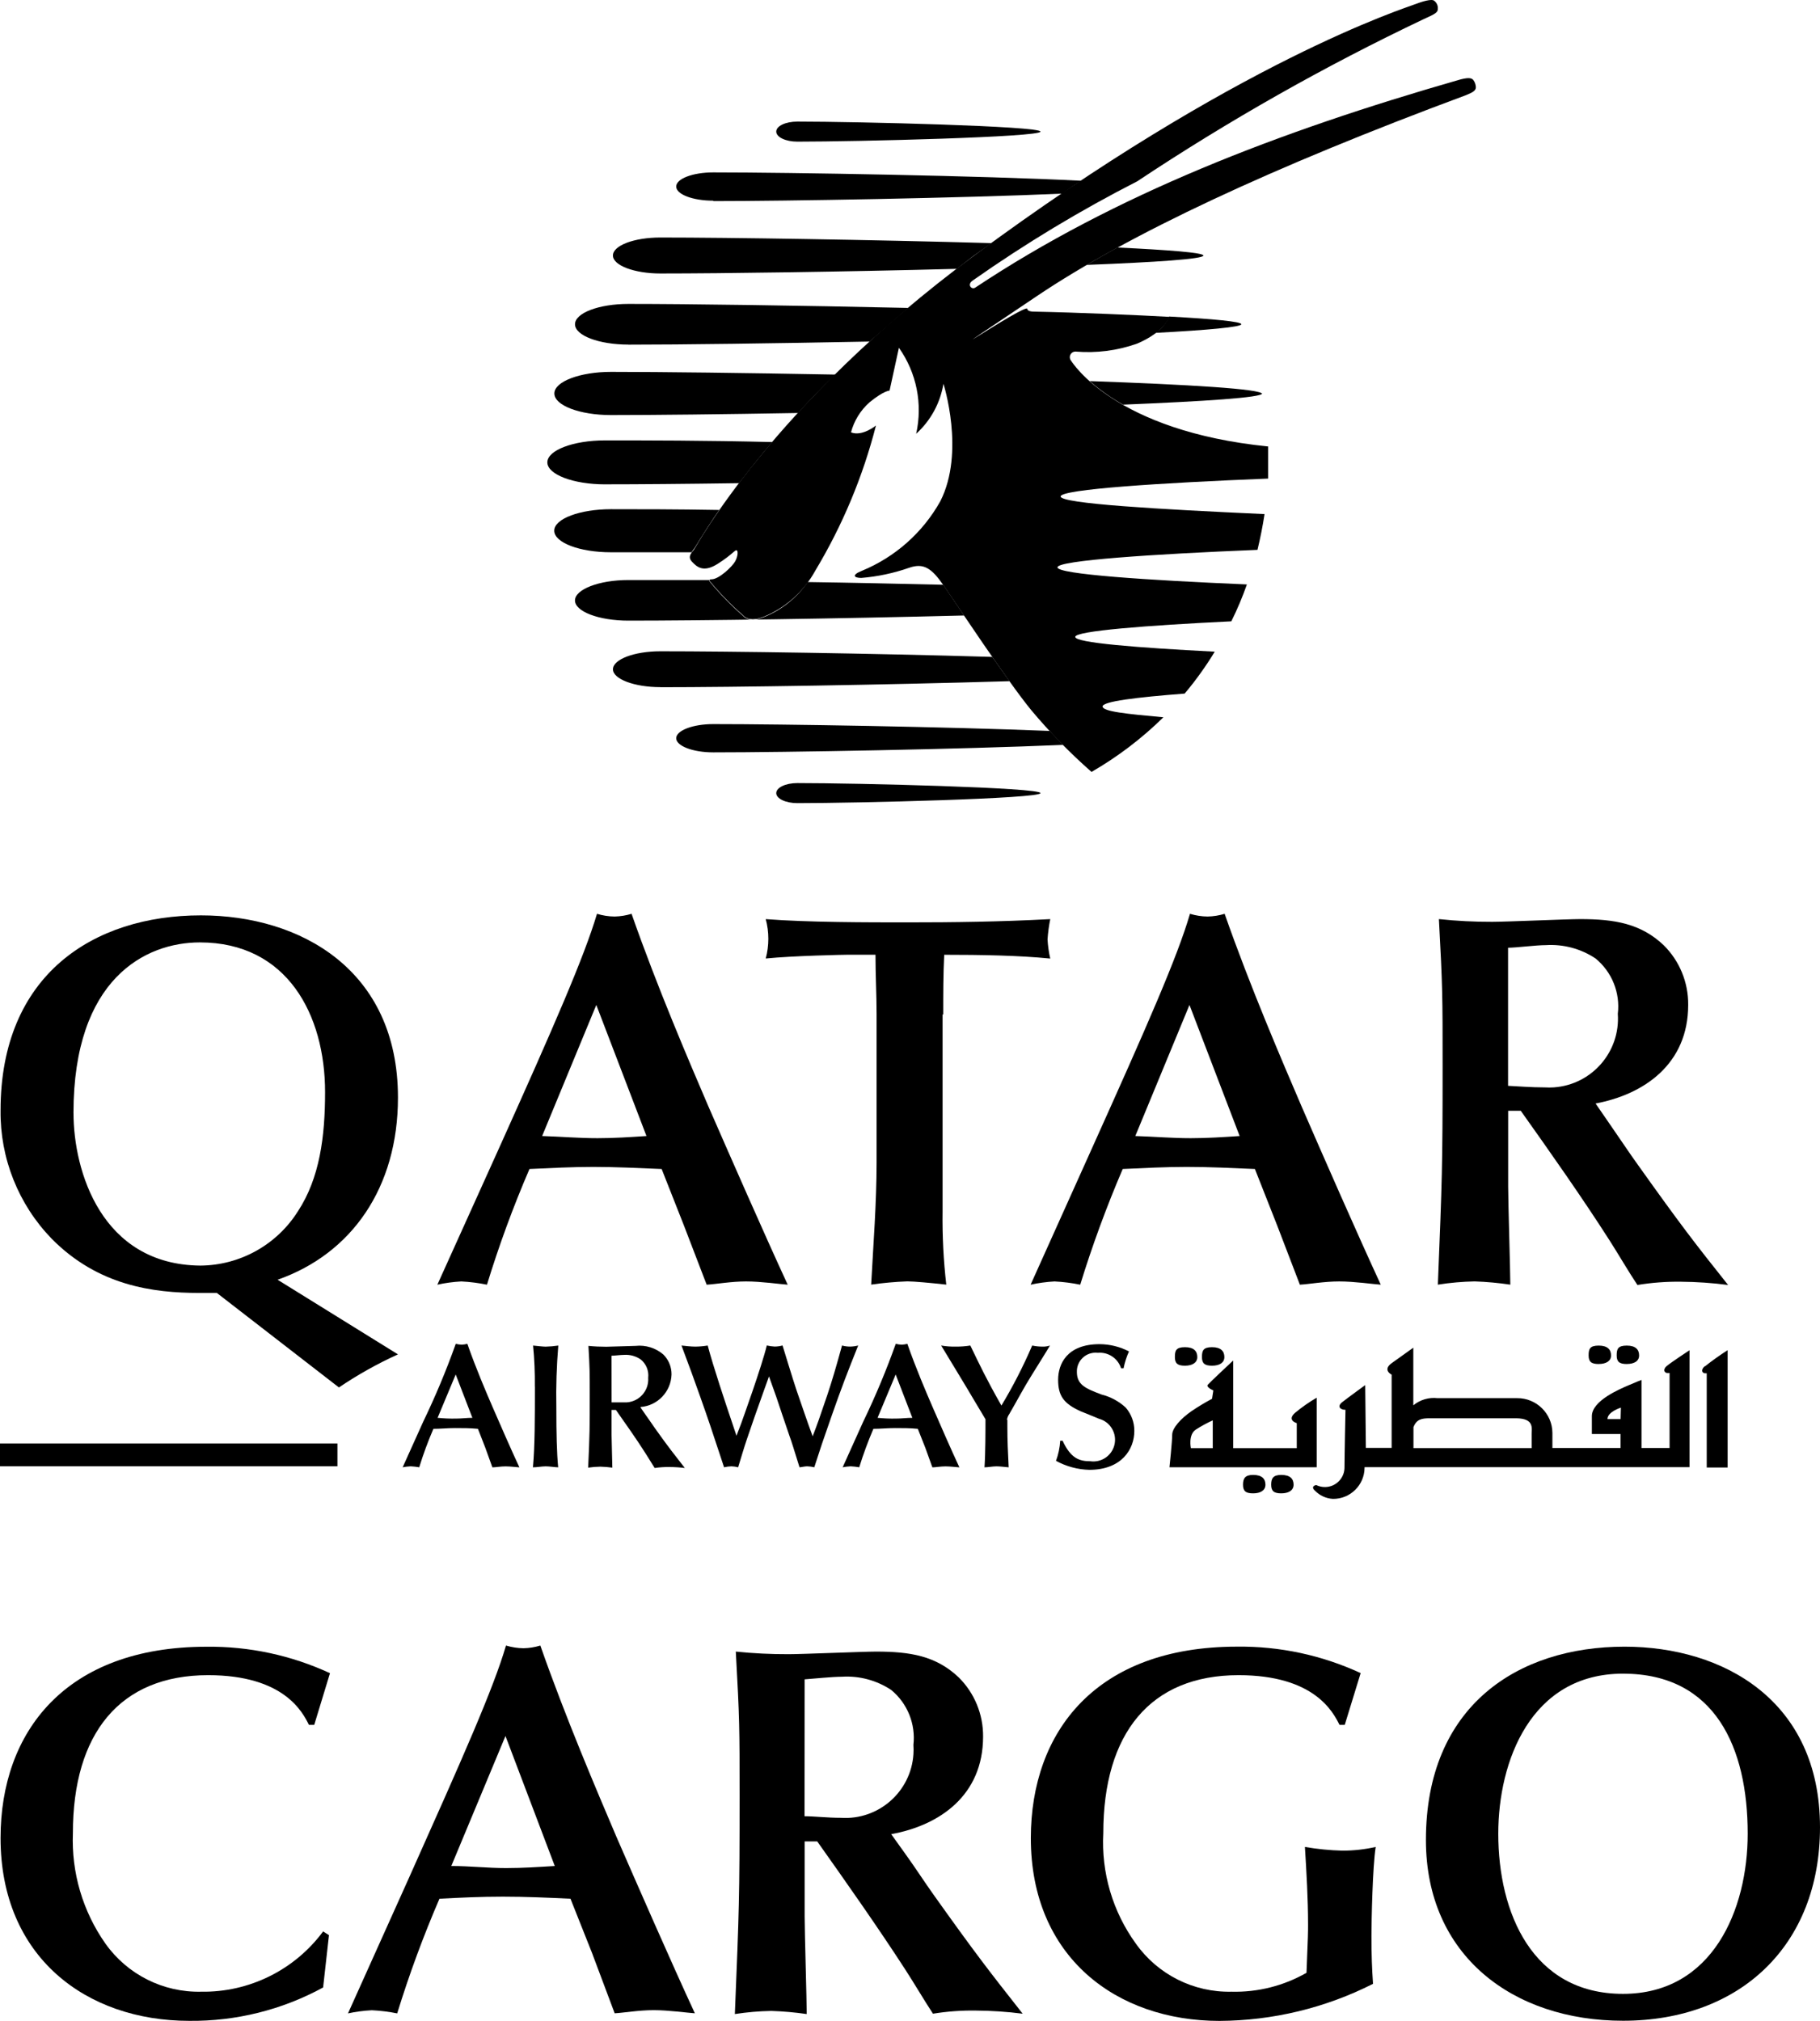
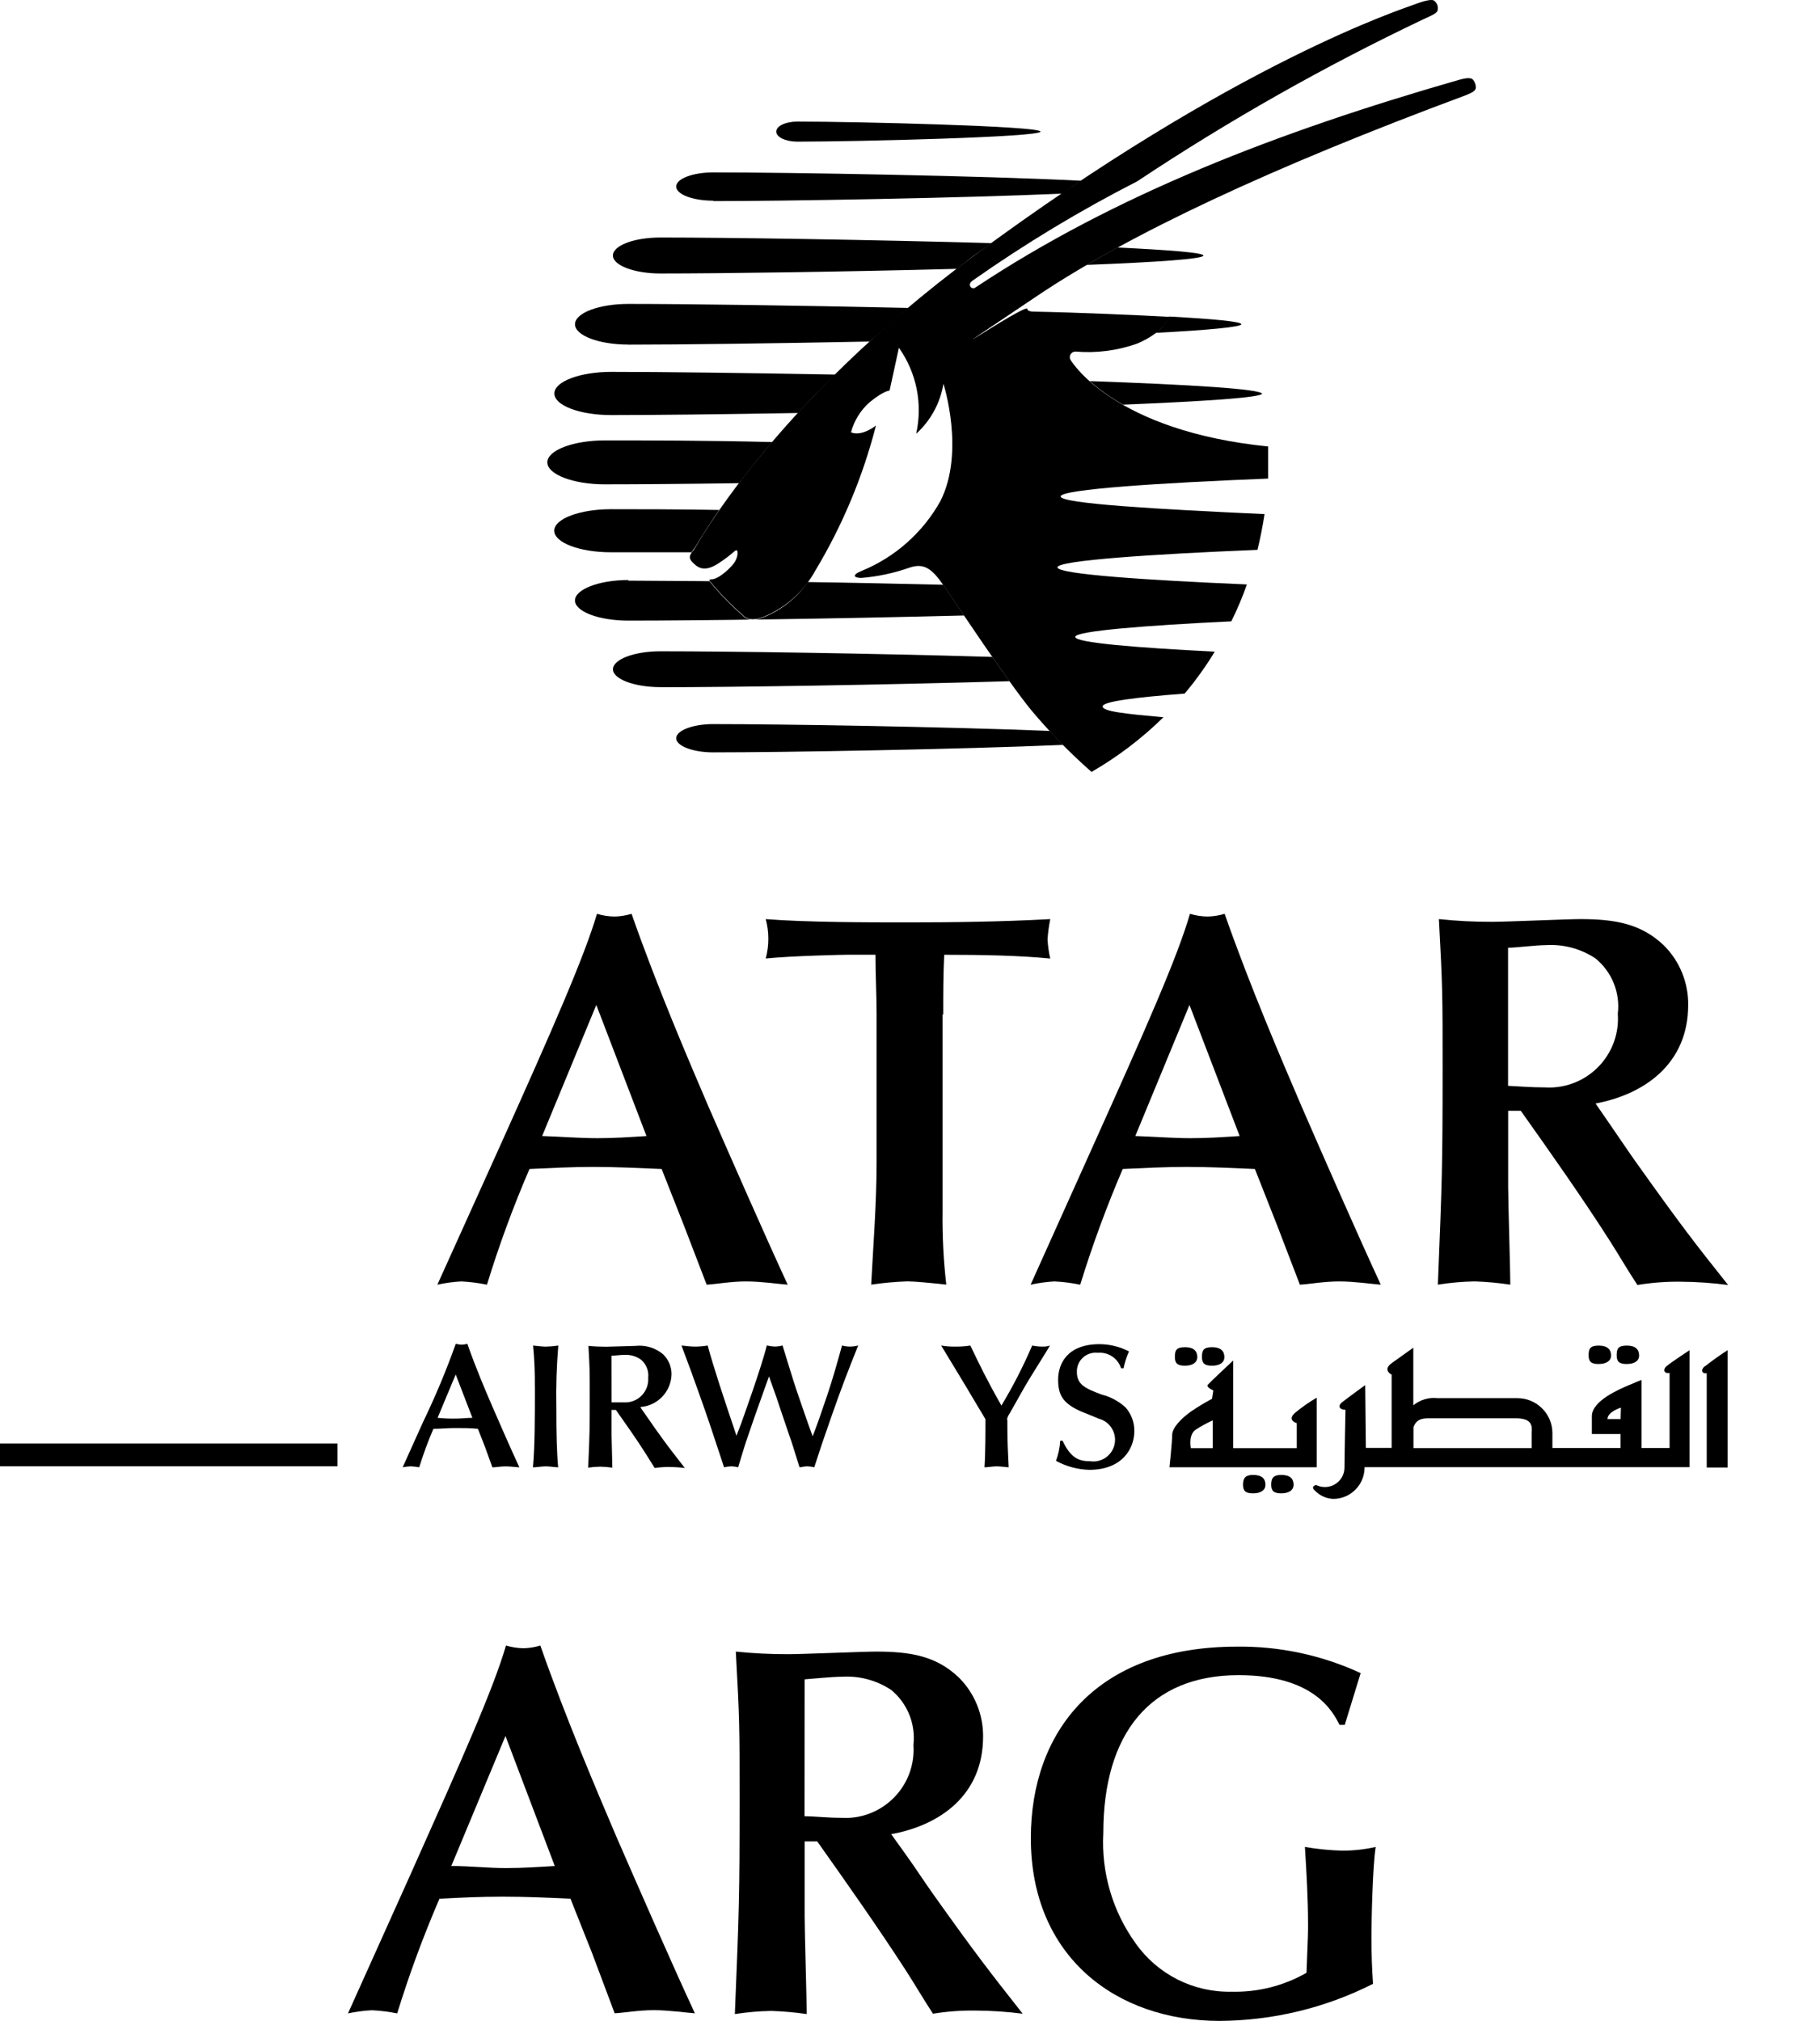
<svg xmlns="http://www.w3.org/2000/svg" id="Layer_2" viewBox="0 0 615.25 683.14">
  <defs>
    <style>.cls-1{fill-rule:evenodd;}</style>
  </defs>
  <g id="Layer_1-2">
    <path id="Path_323" d="M426.69,133c0,1.39-19.39,2.65-47.04,3.79-4.02-2.26-7.79-4.92-11.26-7.96,33.49,1.18,58.29,2.65,58.29,4.35" />
    <path id="Path_324" d="M406.82,86.38c0,1.18-16.21,2.26-39.43,3.16,3.35-1.96,6.78-3.91,10.34-5.87,17.39.83,29.07,1.74,29.07,2.7" />
    <path id="Path_325" d="M234.03,186.69h-27.5c-10.61,0-19.17-3.26-19.17-7.3s8.69-7.26,19.17-7.26c9.35,0,22.04,0,36.6.26-5.6,8.13-8.3,13.04-8.69,13.34l-.56.78" />
-     <path id="Path_326" d="M239.8,196.46c3.49,4.24,7.32,8.18,11.47,11.78,0,0,1.74,2.48,6.91.39,6.02-2.41,11.19-6.53,14.87-11.87,14.73.21,30.43.56,45.82.91l7.04,10.39c-42.97,1.09-89.63,1.74-113.5,1.74-9.95,0-18.04-3.08-18.04-6.82s8.09-6.91,18.04-6.91h27.34c-.01.07-.01.14,0,.21" />
+     <path id="Path_326" d="M239.8,196.46c3.49,4.24,7.32,8.18,11.47,11.78,0,0,1.74,2.48,6.91.39,6.02-2.41,11.19-6.53,14.87-11.87,14.73.21,30.43.56,45.82.91l7.04,10.39c-42.97,1.09-89.63,1.74-113.5,1.74-9.95,0-18.04-3.08-18.04-6.82s8.09-6.91,18.04-6.91c-.01.07-.01.14,0,.21" />
    <path id="Path_327" d="M223.21,232.28c-8.69,0-16-2.7-16-6.04s7.17-6.08,16-6.08c23.34,0,71.25.69,112.24,1.9,2,2.82,3.96,5.65,5.83,8.21-42.21,1.26-93.59,2.04-118.06,2.04" />
    <path id="Path_328" d="M359.39,251.8c-34.43,1.48-93.63,2.53-118.28,2.53-6.91,0-12.52-2.17-12.52-4.78s5.6-4.78,12.52-4.78c23.56,0,78.81.91,113.73,2.31,1.57,1.69,3.16,3.26,4.56,4.74" />
-     <path id="Path_329" d="M269.54,264.71c20.35,0,82.2,1.52,82.2,3.39s-61.86,3.39-82.2,3.39c-3.96,0-7.13-1.52-7.13-3.39s3.16-3.39,7.13-3.39" />
    <path id="Path_330" d="M269.76,139.61c-25.56.44-48.51.7-63.19.7-10.61,0-19.17-3.26-19.17-7.3s8.69-7.3,19.17-7.3c17.13,0,45.25.35,75.82.91-4.56,4.35-8.69,8.69-12.64,13.04" />
    <path id="Path_331" d="M395.21,107c14.99.83,24.43,1.69,24.43,2.61s-11.37,2-29.07,2.91c2.06-1.34,3.68-3.26,4.65-5.52" />
    <path id="Path_332" d="M212.42,116.48c-9.95,0-18.04-3.05-18.04-6.87s8.09-6.87,18.04-6.87c20.43,0,57.5.52,94.59,1.35-4.35,3.79-8.69,7.65-13.04,11.37-32.6.63-63.6,1.04-81.64,1.04" />
    <path id="Path_333" d="M323.44,90.88c-37.99,1-79.16,1.57-100.24,1.57-8.69,0-16-2.7-16-6.08s7.17-6.08,16-6.08c23.3,0,71.07.74,112.02,1.9l-6.17,4.35-5.6,4.35" />
    <path id="Path_334" d="M241.11,67.84c-6.91,0-12.52-2.13-12.52-4.78s5.6-4.78,12.52-4.78c26.08,0,91.28,1.13,124.41,2.82-2.18,1.34-4.29,2.79-6.32,4.35-34.51,1.52-93.51,2.53-118.06,2.53" />
    <path id="Path_335" d="M204.55,163.73c-10.78,0-19.52-3.35-19.52-7.43s8.69-7.43,19.52-7.43c13.52,0,33.69,0,56.51.56-4.35,5.05-8,9.74-11.22,13.9-18.17.26-34.08.39-45.34.39" />
    <path id="Path_336" d="M262.41,44.49c0-1.9,3.16-3.39,7.13-3.39,20.35,0,82.2,1.52,82.2,3.39s-61.86,3.39-82.2,3.39c-3.96,0-7.13-1.52-7.13-3.39" />
    <path id="Path_337" d="M428.68,150.78v11c-36.02,1.43-70.14,3.61-70.14,6.04s33.39,4.35,68.94,5.96c-.63,4.09-1.43,8.13-2.39,12.09-35.08,1.43-67.61,3.56-67.61,5.91s30.43,4.35,64.03,5.78c-1.49,4.26-3.25,8.43-5.26,12.47-28.86,1.39-52.77,3.26-52.77,5.26s20.85,3.65,47.16,5c-1.43,2.39-3,4.74-4.61,7s-3.56,4.83-5.57,7.17c-16.43,1.26-27.73,2.65-27.73,4.35s8.13,2.53,20.56,3.65c-7.29,7.16-15.45,13.37-24.3,18.48-7.3-6.42-14.1-13.39-20.35-20.85-8.21-10-25.6-36.34-29.7-42.25s-6.78-7.58-11.61-5.91c-5.22,1.83-10.66,2.98-16.17,3.43-2.31,0-3.56-.91.26-2.43,11.22-4.64,20.55-12.92,26.47-23.52,8.44-16.65,1.04-39.69,1.04-39.69-1.07,6.52-4.32,12.48-9.22,16.91,2.26-10.08.14-20.64-5.83-29.07l-3.16,14.48s-1.96,0-6.82,4c-3.02,2.69-5.18,6.2-6.22,10.11,3.79,1.52,8.44-2.31,8.44-2.31-4.42,17.27-11.33,33.8-20.52,49.08-3.85,7.02-9.99,12.51-17.39,15.56-5.17,2.09-6.91-.39-6.91-.39-4.15-3.6-7.99-7.54-11.47-11.78,0,0-.26-.48.7-.48,2.53,0,7.05-4.35,8-6.08s1.04-3.65.44-3.74-1.52,1.52-6.39,4.61-7.08.95-8.69-.78,0-3.05.74-4.09,26.47-48.86,94.46-99.2C418.2,20.55,475.12,2.72,478.39,1.42c2.17-.83,5.65-1.96,6.48-1.13.84.65,1.29,1.68,1.18,2.74,0,1.09-.63,1.61-4.78,3.44-33.53,15.94-65.89,34.26-96.81,54.81-19.28,9.85-37.84,21.04-55.55,33.49-2.13,1.35-.56,3.26.74,2.48,47.12-31.34,102.36-52.68,163.4-70.21,2.91-.83,4.35-.83,5,0,.53.7.83,1.55.87,2.43,0,1.09-.83,1.69-3.35,2.7-65.55,24.34-113.89,46.98-145.02,67.9-46.69,31.38-3.22,1.96-3.26,4.35,0,.83,1.74.91,1.74.91,15.56.3,36.38,1.22,46.25,1.78,0,0-1.39,5-10.87,9.04-6.65,2.37-13.74,3.29-20.78,2.7-1.05-.05-1.93.76-1.98,1.8-.02.46.13.92.42,1.28.56.78,14.82,23.78,66.68,29" />
    <path id="Path_311" class="cls-1" d="M159.69,479.28c-1.87,0-3.66.26-5.53.26-2.08.04-4.16-.05-6.23-.26l6.12-14.65,5.64,14.65M166.46,496.02c1.1,0,2.75-.33,4.43-.33s3.66.29,4.69.33c-2.71-5.82-6.67-14.87-8.94-20.11s-5.79-13.44-8.65-21.65c-.62.17-1.26.26-1.91.29-.68-.02-1.35-.12-2.01-.29-3.19,8.96-6.86,17.73-10.99,26.3l-6.96,15.44c.89-.17,1.8-.29,2.71-.33.97.05,1.94.16,2.89.33,1.36-4.42,2.96-8.76,4.79-13,2.38,0,4.79-.26,7.33-.26s5.13,0,7.73.26l2.49,6.39,2.39,6.63Z" />
    <path id="Path_312" d="M180.82,468.73c0,10.25,0,20.14-.66,27.28,1.32,0,3-.33,4.32-.33s2.82.29,4.21.33c-.47-4.83-.62-11.36-.62-20.29-.14-6.96.09-13.93.66-20.87-1.41.21-2.83.33-4.26.37-.88,0-3.11-.26-4.26-.37.45,4.61.64,9.25.59,13.88" />
    <path id="Path_313" class="cls-1" d="M216.57,475.62c5.77-.46,10.27-5.2,10.44-10.99.03-2.52-.96-4.95-2.75-6.74-2.6-2.24-6-3.3-9.41-2.93-1.39,0-8.35.29-9.92.29-2.01,0-4.01-.09-6.01-.29.44,7.73.44,8.57.44,16.44,0,11.57,0,12.89-.53,24.72,1.37-.2,2.75-.31,4.14-.33,1.35.04,2.69.15,4.03.33,0-1.54-.26-9.3-.26-10.99v-8.52h1.46c3.22,4.58,6.96,9.85,10,14.65.92,1.39,2.24,3.66,3.11,4.98,1.61-.24,3.24-.35,4.87-.33,1.78,0,3.56.11,5.32.33-3.66-4.72-5.38-6.81-10.15-13.52-.88-1.25-2.2-3.22-3.11-4.47l-1.68-2.42M206.72,458.29c.92,0,3.11-.29,4.26-.29,1.99-.13,3.96.41,5.61,1.54,1.86,1.5,2.81,3.86,2.53,6.23.29,4.28-2.94,7.99-7.22,8.28-.34.02-.68.02-1.02,0h-4.13l-.02-15.75Z" />
    <path id="Path_314" d="M247.85,481.99c-2.82-8.35-6.74-20.07-8.61-27.15-1.38.23-2.78.35-4.17.37-1.46,0-3.66-.26-4.69-.37,2.45,6.48,4.54,12.24,6.15,16.81,2.78,7.8,4.58,13.22,6.74,19.81l1.5,4.54c.82-.19,1.65-.3,2.49-.33.77.03,1.53.14,2.27.33.95-3.11,2.09-6.96,2.93-9.41,2.34-6.85,2.66-7.8,5.71-16.33l1.79-4.98c.66,1.91,1.79,4.98,2.45,6.88s3.66,10.99,4.43,13.11c.99,2.71,1.21,3.66,3.44,10.73.53,0,1.68-.33,2.57-.33.81.02,1.63.14,2.42.33,2.31-7.14,2.53-7.84,5.9-17.47s5.32-14.65,8.94-23.7c-.89.23-1.8.35-2.71.37-.93,0-1.85-.12-2.75-.37-2.16,7.8-3.26,11.57-4.98,16.74-2.86,8.42-3.19,9.37-4.95,13.95-1.91-5.16-3.66-10.4-5.49-15.68-.99-2.89-4.65-14.91-4.69-15.02-.87.24-1.76.36-2.66.37-.9-.05-1.79-.17-2.66-.37-1.79,7.33-8.17,24.98-8.75,26.59l-1.5,3.92-1.13-3.37" />
-     <path id="Path_315" class="cls-1" d="M308.42,479.28c-1.87,0-3.66.26-5.53.26-2.08.04-4.16-.05-6.23-.26l6.12-14.65,5.64,14.65M315.2,496.02c1.06,0,2.75-.33,4.43-.33s3.66.29,4.69.33c-2.71-5.82-6.67-14.87-8.94-20.11s-5.79-13.44-8.65-21.65c-.62.17-1.26.27-1.91.29-.68-.02-1.35-.12-2.01-.29-3.19,8.96-6.86,17.73-10.99,26.3l-6.96,15.44c.89-.17,1.8-.29,2.71-.33.97.05,1.94.16,2.89.33,1.37-4.41,2.97-8.75,4.79-13,2.38,0,4.79-.26,7.33-.26s5.13,0,7.69.26l2.53,6.39,2.39,6.63Z" />
    <path id="Path_316" d="M340.4,479.94c.11-.68.37-1.34.77-1.91,2.53-4.32,4.87-8.86,7.58-13.15.88-1.46,5.28-8.42,6.19-10.04-.81.27-1.67.39-2.53.37-1.17-.01-2.34-.13-3.48-.37-3,6.99-6.47,13.77-10.4,20.29-5.09-8.94-7.33-13.7-10.51-20.29-1.62.26-3.26.38-4.91.37-1.66.03-3.31-.09-4.95-.37,3.15,5.24,8.24,13.52,11.32,18.79l3.66,6.12c0,3.66,0,11.61-.33,16.26,1.13,0,2.78-.33,4.03-.33s2.75.22,4.14.33c-.26-5.57-.44-8.79-.44-13.84v-2.24" />
    <path id="Path_317" d="M358.41,487.01c-.14,2.33-.62,4.62-1.43,6.81,3.45,1.89,7.31,2.93,11.24,3.04,10.99,0,15.24-7,15.24-13.15.02-2.91-1.02-5.72-2.93-7.91-2.31-2.13-5.12-3.64-8.17-4.4-5.28-2.01-8.32-3.22-8.32-7.62-.11-3.5,2.64-6.42,6.14-6.52.31,0,.62,0,.93.04,3.53-.32,6.81,1.86,7.87,5.24h.84c.4-1.97,1.01-3.88,1.83-5.71-3.08-1.6-6.49-2.44-9.96-2.45-10.99,0-13.99,6.7-13.99,12.02s1.76,8.02,7.58,10.65c1.68.7,4.5,1.79,6.19,2.53,3.92,1.04,6.26,5.06,5.23,8.98-.95,3.61-4.46,5.93-8.15,5.39-3.66,0-6.55-.92-9.34-6.92h-.8" />
-     <path id="Path_318" class="cls-1" d="M24.84,376.22c0-45.38,24.32-57.65,42.71-57.65,29.56,0,42.34,24.49,42.34,50.62,0,14.98-1.79,29.01-9.19,40.29-7.14,11.33-19.57,18.24-32.96,18.34-33.4-.29-42.89-31.9-42.89-51.57M114.57,469.01c6.33-4.28,13-8.02,19.96-11.18l-40.69-25.23c25.05-8.79,40.69-31.13,40.69-61.57,0-43.22-32.96-61.6-66.62-61.6C31.54,309.43.19,329.57.19,375.35c-.19,16.18,6.02,31.78,17.29,43.4,15.67,15.86,34.24,18.31,49.88,18.31h5.94l41.27,31.95Z" />
    <path id="Path_319" class="cls-1" d="M218.58,384.02c-5.61.37-10.99.73-16.59.73-6.3,0-12.41-.53-18.72-.73l18.31-44.31,16.96,44.31M238.91,434.27c3.22-.18,8.28-1.1,13.31-1.1s11.36.92,14.06,1.1c-8.09-17.5-20-44.68-26.85-60.36-6.48-15.12-17.29-40.29-25.93-65.01-1.86.57-3.8.88-5.75.92-2.01-.02-4.01-.33-5.94-.92-4.36,14.65-14.65,38.2-32.96,78.89l-21,46.48c2.66-.58,5.37-.95,8.09-1.1,2.92.15,5.82.52,8.68,1.1,4.07-13.29,8.87-26.35,14.37-39.11,7.33-.33,14.37-.7,21.61-.7s15.31.37,23.07.7l7.54,19.12,7.68,20Z" />
    <path id="Path_320" d="M318.86,342.93c0-6.85,0-13.66.33-20.18,12.45,0,25.23.22,35.85,1.28-.49-2.13-.8-4.3-.92-6.48.16-2.3.46-4.59.92-6.85-17.29.92-32.96,1.1-48.09,1.1-13.88,0-33.88,0-48.09-1.1,1.17,4.36,1.17,8.95,0,13.31,9.19-.92,26.48-1.28,28.09-1.28h9.01c0,7.03.37,13.31.37,20v50.25c0,13.7-1.1,27.58-1.83,41.27,4.06-.58,8.15-.95,12.24-1.1,2.16,0,7.95.53,13.15,1.1-.94-8.19-1.36-16.44-1.25-24.69v-66.63" />
    <path id="Path_321" class="cls-1" d="M419.1,384.02c-5.57.37-10.99.73-16.56.73-6.34,0-12.45-.53-18.75-.73l18.31-44.31,16.96,44.31M439.43,434.27c3.19-.18,8.28-1.1,13.31-1.1s11.36.92,14.03,1.1c-8.09-17.5-20-44.68-26.81-60.36-6.48-15.12-17.32-40.29-25.97-65.01-1.86.57-3.8.88-5.75.92-2.02-.02-4.03-.33-5.97-.92-4.26,14.65-14.65,38.2-32.96,78.89l-20.91,46.48c2.66-.58,5.37-.95,8.09-1.1,2.92.15,5.82.52,8.68,1.1,4.09-13.28,8.89-26.34,14.37-39.11,7.33-.33,14.37-.7,21.61-.7,7.76,0,15.31.37,23.07.7l7.54,19.12,7.67,20Z" />
    <path id="Path_322" class="cls-1" d="M539.38,373.03c16.37-3.08,31.31-13.31,31.31-33.33.08-7.57-2.9-14.85-8.28-20.18-7.73-7.33-16.56-8.83-28.27-8.83-4.14,0-25.02.92-29.7.92-6.02.02-12.03-.29-18.02-.92,1.25,23.26,1.25,25.64,1.25,49.37,0,34.76-.18,38.71-1.6,74.2,4.11-.65,8.26-1.01,12.41-1.1,4.05.14,8.08.51,12.08,1.1,0-4.69-.73-27.94-.73-33.14v-25.64h4.26c9.74,13.7,20.91,29.56,30.1,43.95,2.66,4.14,6.67,10.99,9.34,14.94,4.84-.79,9.74-1.16,14.65-1.1,5.35.04,10.7.41,16,1.1-11.36-14.25-16.19-20.54-30.44-40.54-2.66-3.66-6.67-9.7-9.34-13.52l-5.05-7.33M509.81,320.37c2.71,0,9.37-.88,12.78-.88,5.93-.37,11.82,1.21,16.77,4.5,5.55,4.54,8.4,11.6,7.54,18.72.9,12.83-8.76,23.95-21.59,24.86-1.03.07-2.06.08-3.1.01-4.65,0-8.98-.37-12.41-.53v-46.68Z" />
    <path id="Path_338" d="M409.91,489.54h-7.33s-.99-4.54,1.68-6.3c1.83-1.17,3.74-2.21,5.71-3.11v9.41M445.11,472.47c-2.58,1.51-5.03,3.22-7.33,5.13-2.86,2.53.59,3.48.59,3.48v8.46h-21.5v-29.63s-7.84,7.33-8.57,8.17,1.87,1.94,1.87,1.94l-.44,2.82c-2.38,1.27-4.69,2.66-6.92,4.17-3.66,2.53-6.55,5.75-6.55,7.99s-.92,10.99-.92,10.99h49.77v-23.51ZM400.58,461.66c2.45,0,4.17-.99,4.17-2.93s-1.13-3.33-4.17-3.33-3.41,1.17-3.41,3.33.91,2.93,3.4,2.93h0ZM409.73,461.66c2.49,0,4.17-.99,4.17-2.93s-1.17-3.33-4.17-3.33-3.41,1.17-3.41,3.33.91,2.93,3.4,2.93h0ZM423.61,498.58c-2.66,0-3.41,1.13-3.41,3.3s.92,2.93,3.41,2.93,4.17-.99,4.17-2.93-1.13-3.3-4.17-3.3h0ZM433.13,498.58c-2.71,0-3.41,1.13-3.41,3.3s.95,2.93,3.41,2.93,4.17-.99,4.17-2.93-1.13-3.3-4.17-3.3h0ZM540.44,461.08c2.45,0,4.17-.95,4.17-2.89s-1.13-3.33-4.17-3.33-3.41,1.17-3.41,3.33.95,2.9,3.41,2.9h0ZM549.93,461.08c2.49,0,4.17-.95,4.17-2.89s-1.13-3.33-4.17-3.33-3.41,1.17-3.41,3.33.95,2.9,3.41,2.9h0ZM576.23,461.88c-1.36,1.17-.95,2.57.73,2.34v31.86h7.07v-39.67c-2.64,1.69-5.2,3.51-7.66,5.46h-.15ZM547.84,479.71h-4.43c0-2.49,4.54-3.88,4.54-3.88l-.11,3.88ZM517.78,484.99v4.54h-39.96v-7.1c1.06-2.71,2.82-3,5.53-3h29.28c6.13.11,5.14,3.41,5.14,5.57h0ZM564.4,464.12v25.35h-9.49v-23s-1.94.73-4.62,1.91-12.16,5.09-12.16,10.33v6.04h9.7v4.73h-23.04v-5.13c-.06-6.53-5.41-11.78-11.94-11.72-.09,0-.17,0-.26,0h-26.62c-2.95-.34-5.91.54-8.2,2.42v-19.48s-4.14,2.93-7.33,5.24,0,3.88,0,3.88v24.76h-8.71l-.22-21.24s-6.08,4.43-7.8,5.79-.77,2.57,1.13,2.57c0,0-.33,15.67-.33,19.37.06,3.66-2.86,6.68-6.52,6.74-1.06.02-2.11-.22-3.07-.69,0,0-2.09.4-.37,1.94,1.6,1.64,3.76,2.62,6.04,2.75,5.84.06,10.63-4.63,10.7-10.47,0-.09,0-.17,0-.26h109.85v-39.52s-6.48,4.26-7.8,5.42-.74,2.56,1,2.27l.03.02Z" />
    <rect y="487.94" width="114.07" height="7.72" />
-     <path id="Path_306" d="M106.23,583.08h-1.79c-2.13-4.26-8.39-16.81-34.08-16.81-29.82,0-45.72,19.67-45.72,53.41-.53,13.31,3.33,26.42,10.99,37.32,7.41,10.46,19.53,16.56,32.35,16.27,16.23.27,31.59-7.32,41.25-20.37l1.98,1.25-1.98,17.69c-13.87,7.57-29.46,11.45-45.26,11.28-34.84,0-63.78-21.61-63.78-61.8,0-35.9,21.98-64.66,69.6-64.66,14.41-.17,28.68,2.88,41.76,8.94l-5.32,17.47Z" />
    <path id="Path_307" d="M200.36,660.74l-7.51-18.9c-7.69-.37-15.2-.7-22.86-.7s-14.29.33-21.43.7c-5.46,12.65-10.23,25.59-14.29,38.76-2.83-.57-5.69-.92-8.57-1.06-2.71.14-5.41.49-8.06,1.06l20.73-46.08c18.02-40.3,28.39-63.59,32.68-78.27,1.91.58,3.9.89,5.9.92,1.94-.04,3.86-.34,5.71-.92,8.57,24.49,19.27,49.49,25.64,64.47,6.78,15.57,18.57,42.53,26.6,59.85-2.66-.18-8.9-1.06-13.92-1.06s-10,.88-13.19,1.06l-7.44-19.82ZM170.88,586.82l-18.32,43.96c6.26,0,12.31.7,18.57.7,5.53,0,10.99-.37,16.41-.7l-16.67-43.96Z" />
    <path id="Path_308" d="M306.27,627c2.66,3.66,6.59,9.67,9.27,13.41,14.1,19.82,18.94,26.04,30.18,40.3-5.27-.68-10.58-1.03-15.9-1.06-4.83-.07-9.66.28-14.43,1.06-2.71-4.11-6.63-10.73-9.3-14.83-9.12-14.1-20.19-29.82-29.82-43.41h-4.26v25.39c0,5.16.7,28.22.7,32.97-3.97-.58-7.97-.93-11.98-1.06-4.12.07-8.24.43-12.31,1.06,1.43-35.14,1.6-39.12,1.6-73.59,0-23.43,0-25.9-1.28-48.94,5.94.61,11.9.9,17.87.88,4.65,0,25.35-.88,29.49-.88,11.61,0,20.33,1.43,28.02,8.75,5.32,5.28,8.28,12.5,8.21,20,0,19.82-14.65,30-31.06,32.97l5.01,6.99ZM271.98,613.96c3.37,0,7.66.53,12.31.53,12.72.82,23.69-8.83,24.5-21.54.07-1.04.06-2.07-.01-3.11.8-7.06-2.02-14.05-7.51-18.57-4.91-3.26-10.75-4.83-16.63-4.47-3.37,0-9.96.7-12.64.88l-.03,46.28Z" />
    <path id="Path_309" d="M418.14,556.63c14.44-.18,28.73,2.88,41.83,8.94l-5.38,17.51h-1.76c-2.16-4.26-8.39-16.81-34.14-16.81-29.82,0-45.72,19.67-45.72,53.41-.72,13.33,3.16,26.51,10.99,37.32,7.41,10.46,19.53,16.56,32.35,16.27,8.88.23,17.64-1.98,25.35-6.39.53-12.53.53-13.96.53-16.27,0-8.75-.53-17.51-1.06-26.27,4.19.72,8.42,1.14,12.67,1.25,3.79,0,7.56-.42,11.26-1.25-1.06,6.45-1.44,25.16-1.44,30,0,6.78.18,11.25.53,16.27-16.1,8.15-33.87,12.44-51.91,12.53-34.84,0-63.77-21.61-63.77-61.8.03-35.95,22.01-64.71,69.67-64.71Z" />
-     <path id="Path_310" d="M615.25,617.7c0,39.85-26.96,65.39-66.59,65.39-37.14,0-66.63-21.98-66.63-61.1,0-45.35,31.06-65.35,67.14-65.35,33.41,0,66.08,18.2,66.08,61.06ZM548.65,674c30.35,0,42.16-28.57,42.16-54.14,0-29.08-10.99-54.1-42.16-54.1s-42.16,29.64-42.16,54.1c0,26.62,11.43,54.14,42.16,54.14Z" />
  </g>
</svg>